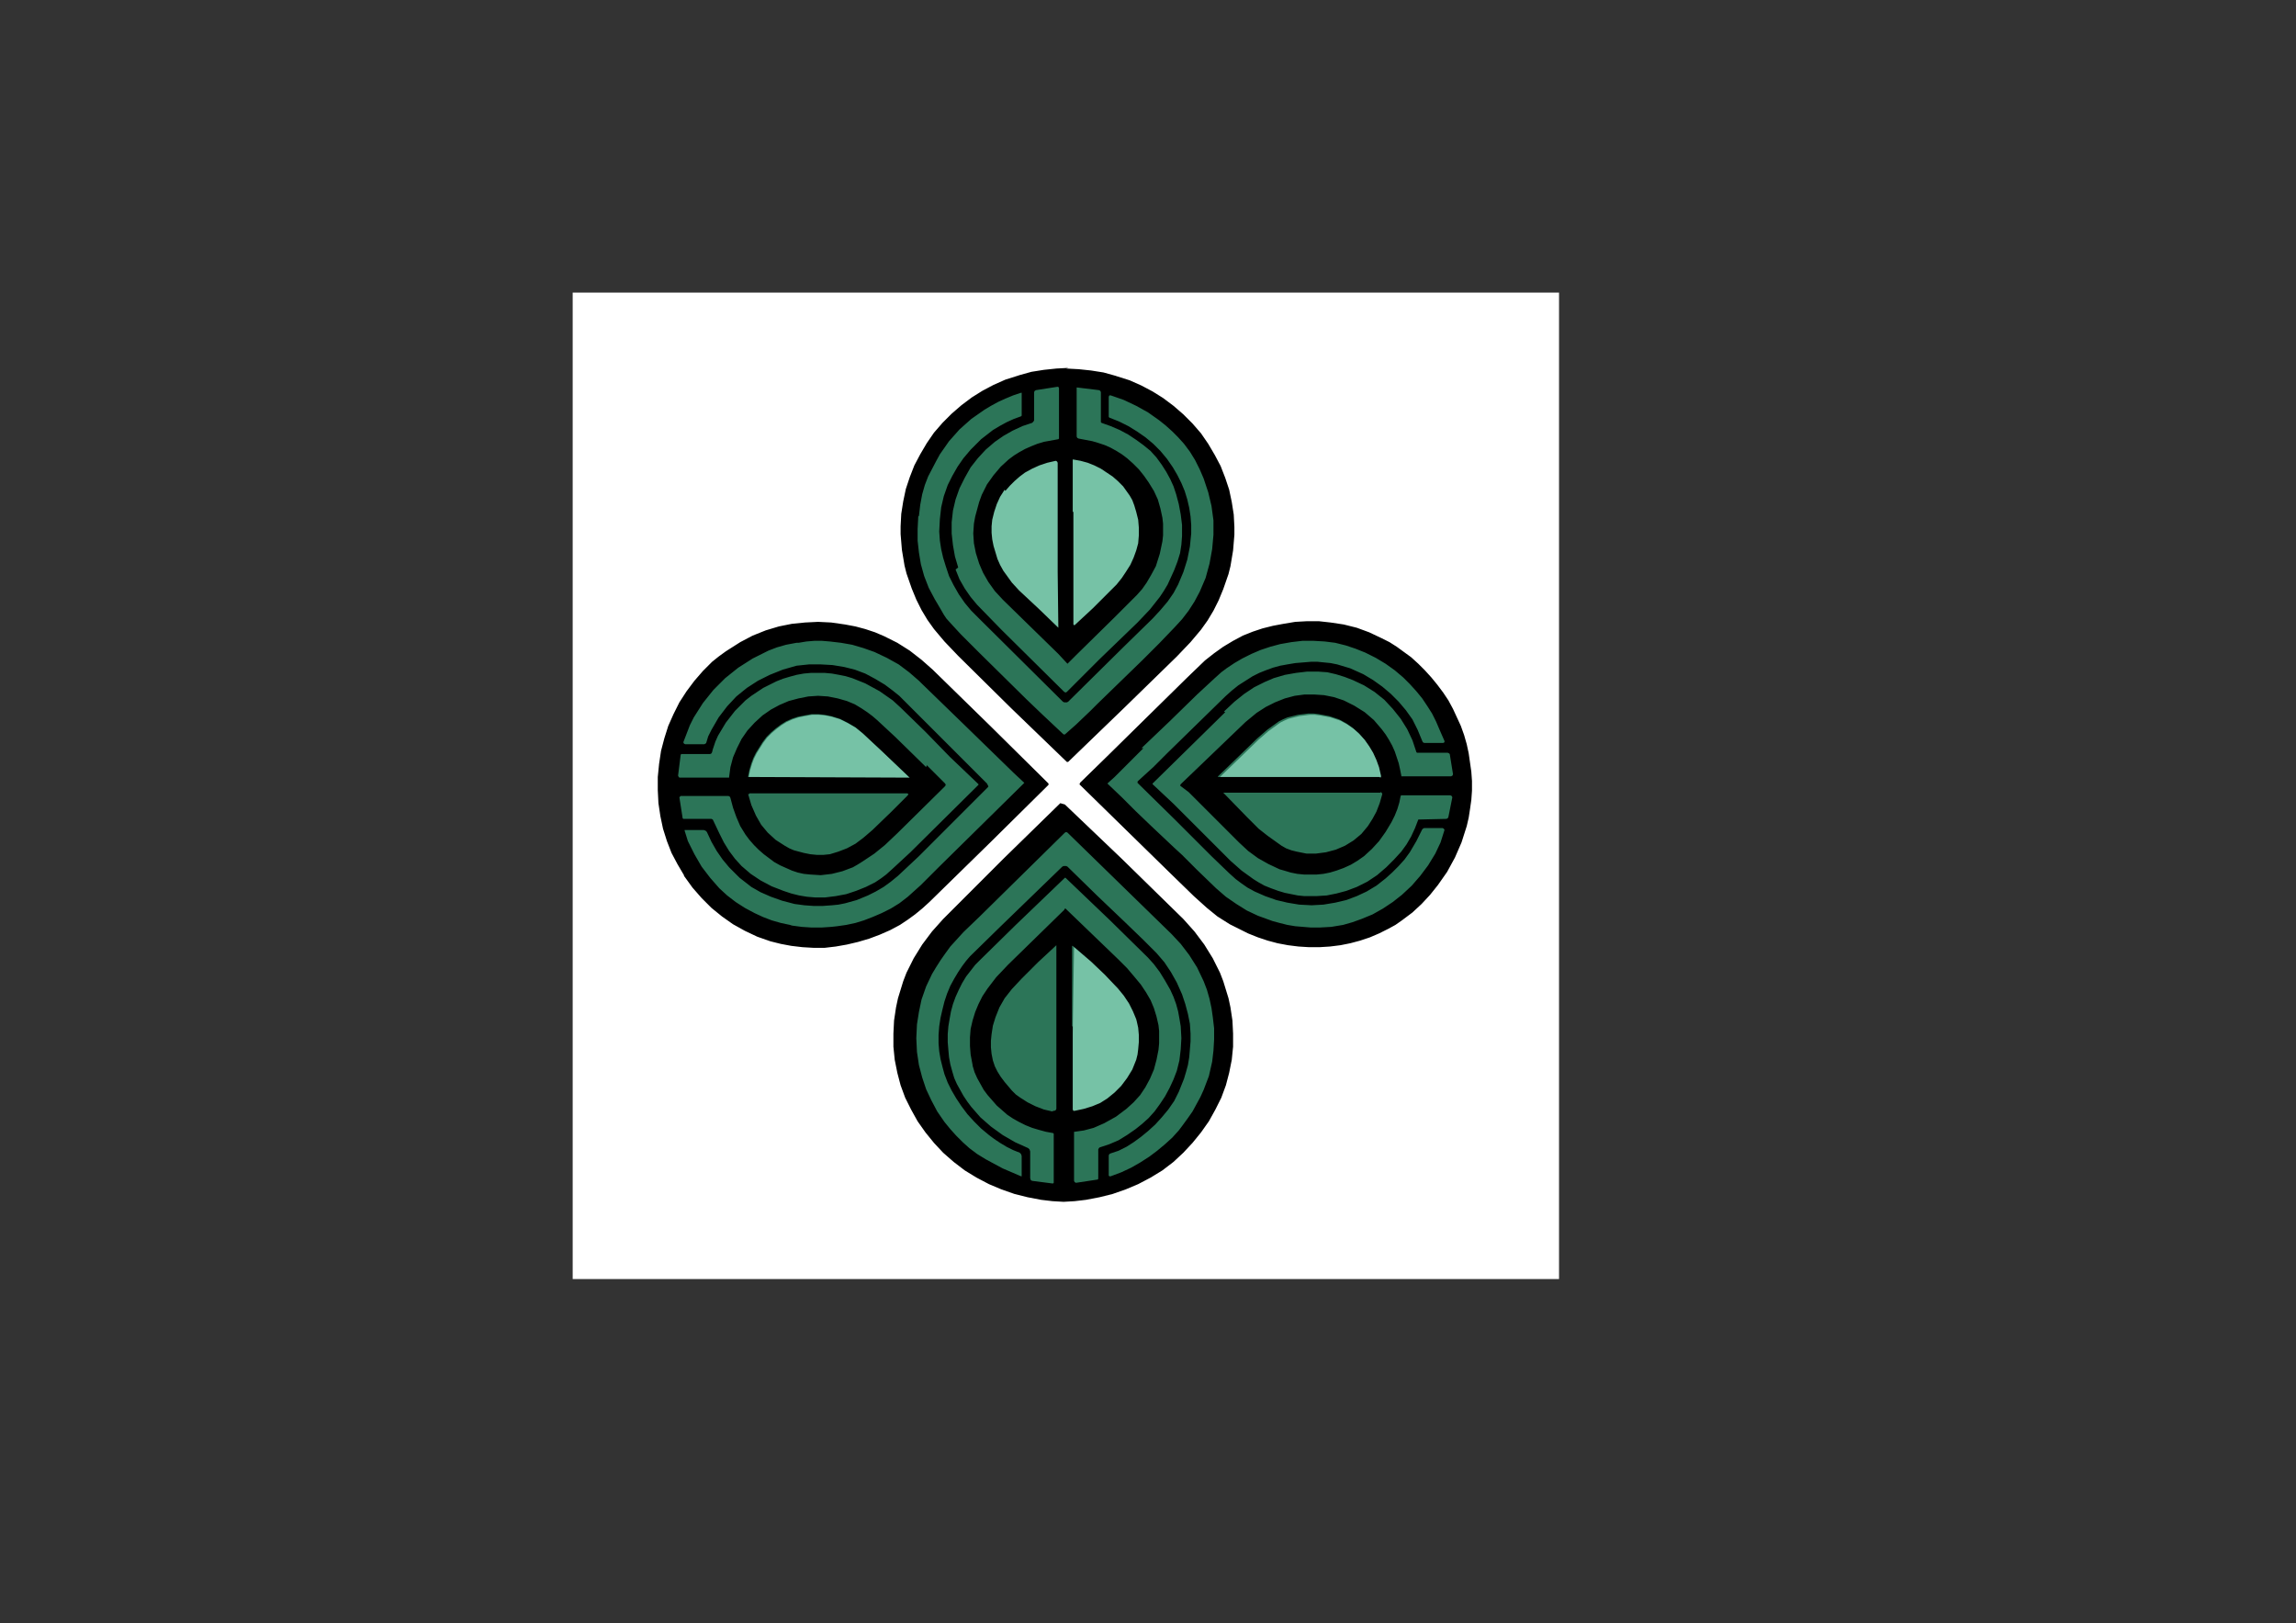
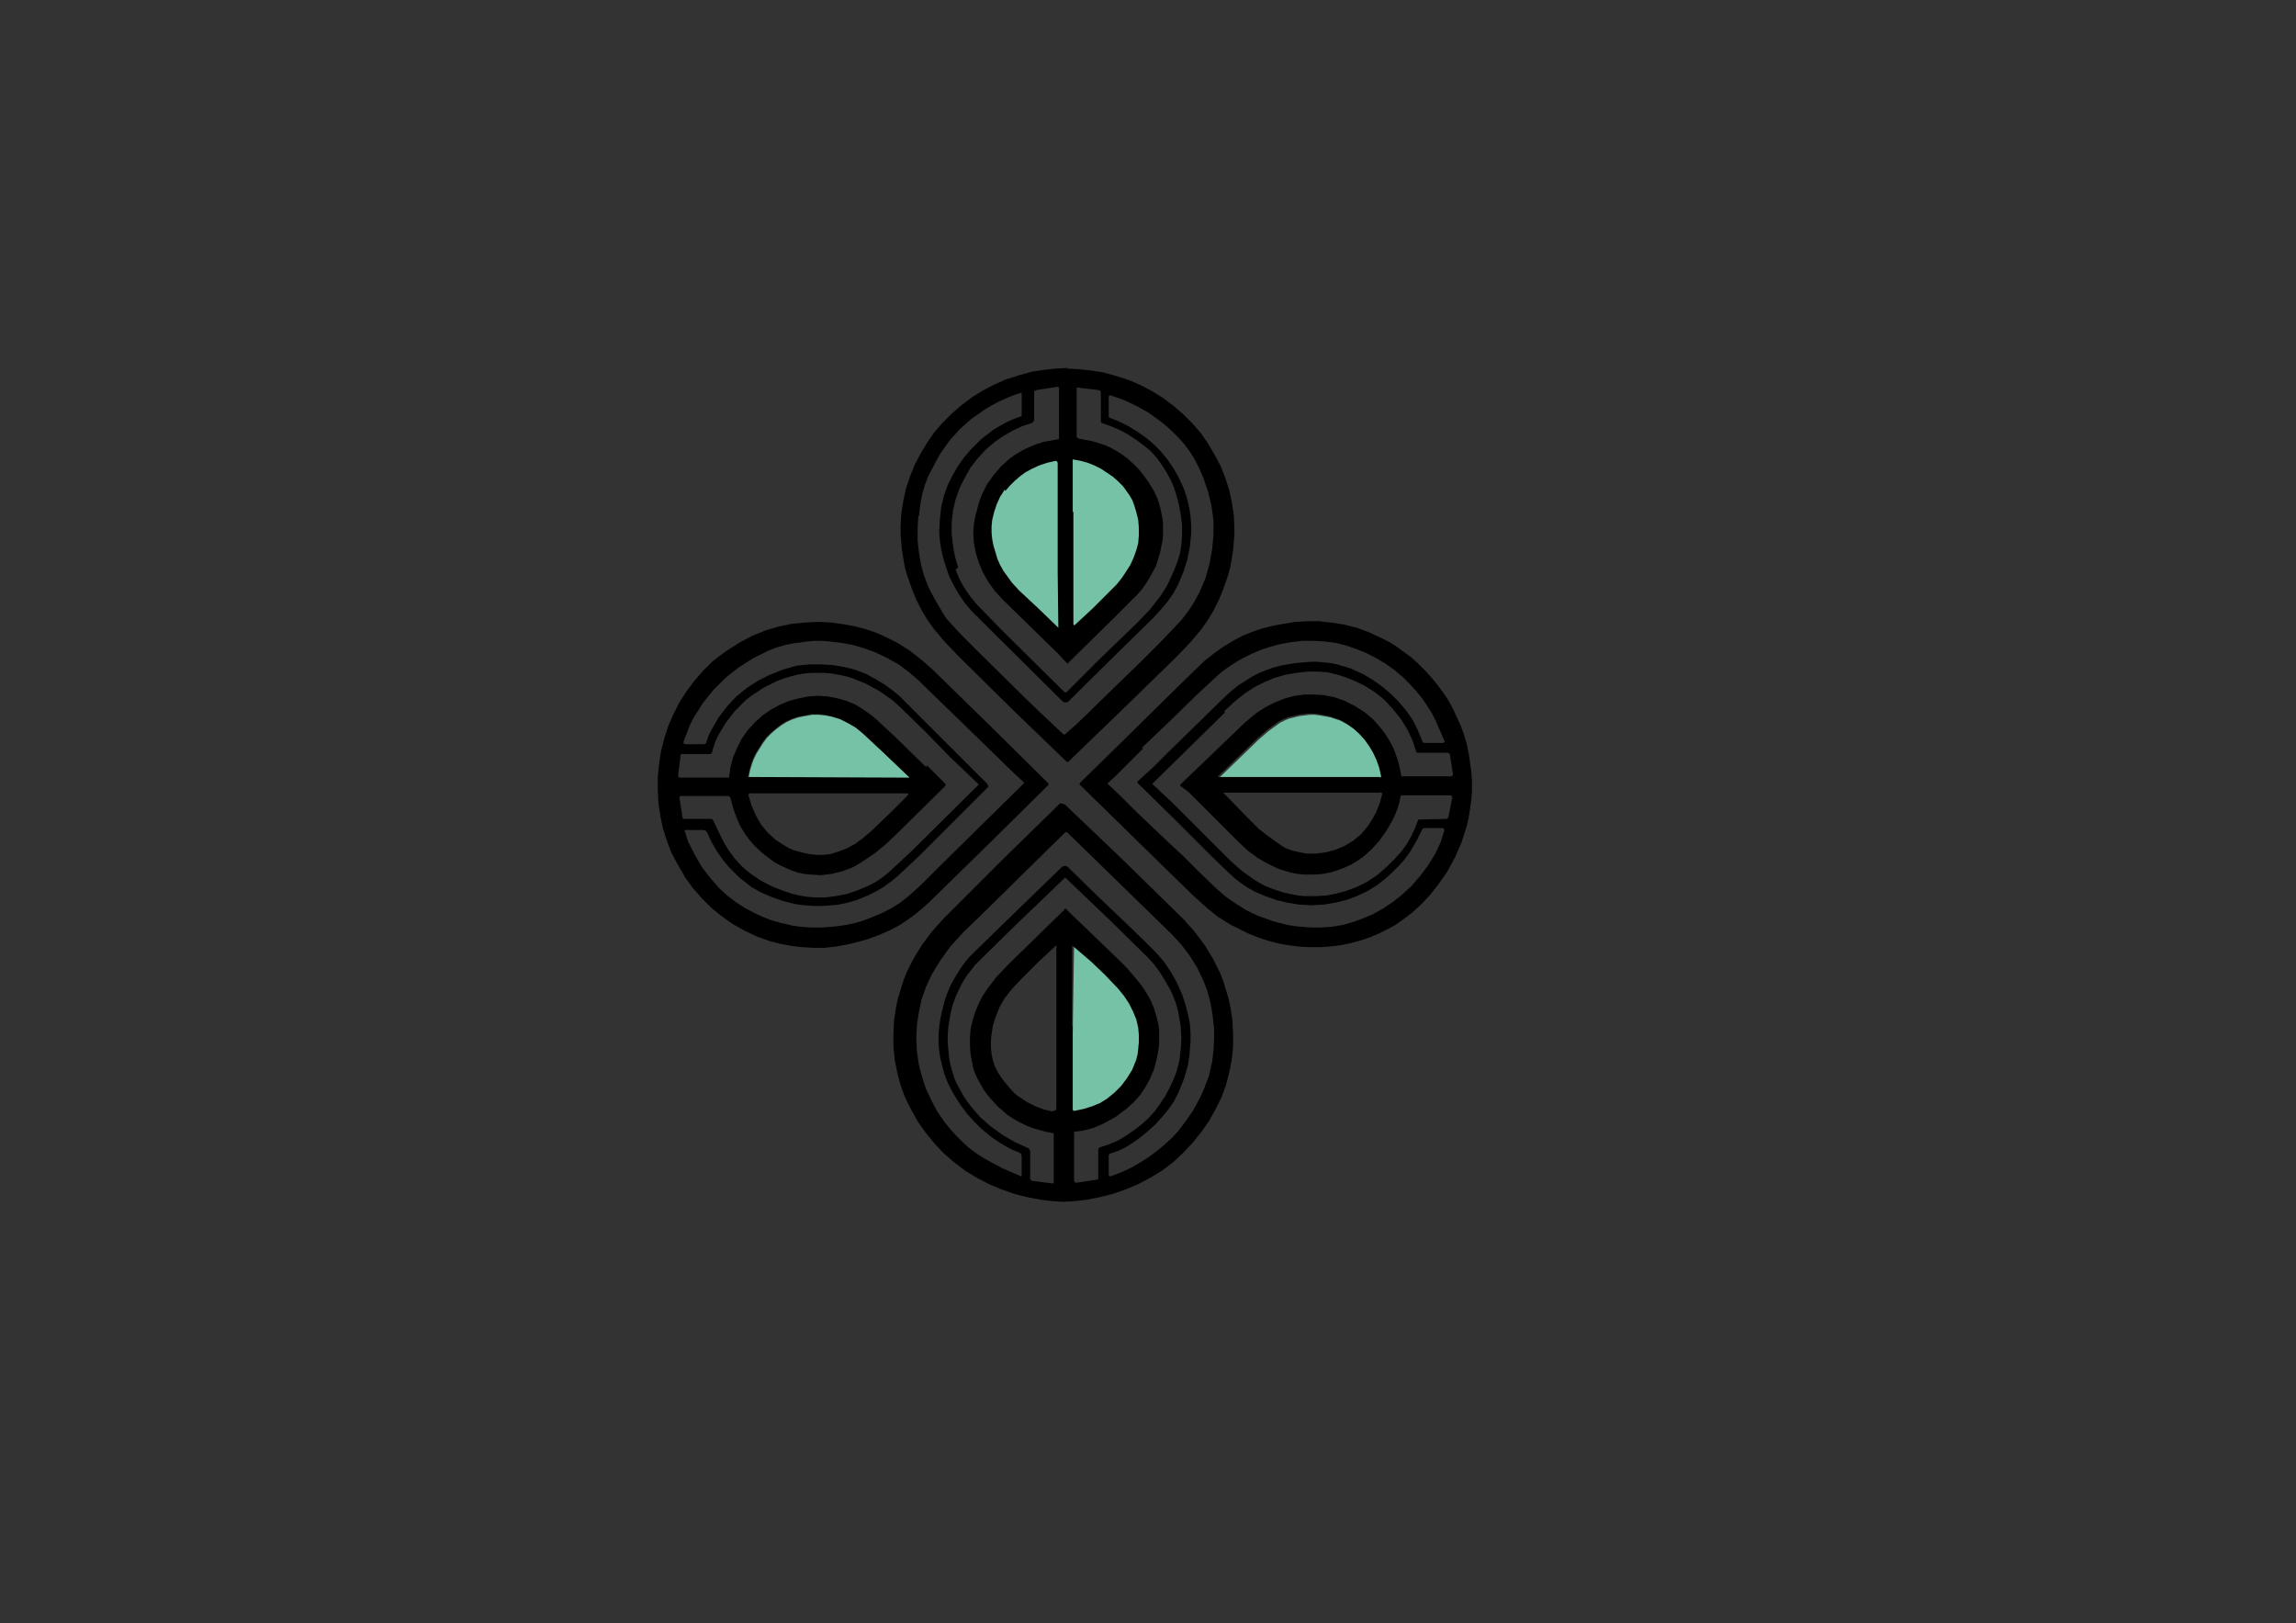
<svg xmlns="http://www.w3.org/2000/svg" xml:space="preserve" width="3508px" height="2480px" version="1.1" style="shape-rendering:geometricPrecision; text-rendering:geometricPrecision; image-rendering:optimizeQuality; fill-rule:evenodd; clip-rule:evenodd" viewBox="0 0 3508 2480">
  <rect x="0" y="0" width="3508" height="2480" fill="#333333" stroke="none" />
  <defs>
    <style type="text/css">
   
    .fil0 {fill:white}
    .fil3 {fill:black;fill-rule:nonzero}
    .fil1 {fill:#2C7558;fill-rule:nonzero}
    .fil2 {fill:#76C2A6;fill-rule:nonzero}
   
  </style>
  </defs>
  <g id="Слой_x0020_1">
-     <rect class="fil0" x="875" y="447" width="1507" height="1507" />
-     <path class="fil1" d="M1863 1011l-183 185 121 143 169 96 127 -16 123 -114 23 -156 -101 -137 -129 -50 -150 49zm-39 -62l-194 185 -158 -132 -82 -158 16 -127 114 -123 156 -23 142 94 55 134 -50 149zm-405 519l211 -209 142 123 71 90 24 81 -18 127 -37 66 -79 55 -156 21 -151 -99 -33 -133 27 -121zm-25 -456l183 185 -121 143 -169 96 -127 -16 -123 -114 -23 -156 101 -137 129 -50 150 49z" />
    <path class="fil2" d="M1144 1187l2 -10 3 -10 0 0 3 -8 4 -8 5 -8 5 -8 6 -8 7 -7 7 -6 8 -6 8 -5 9 -4 9 -3 10 -2 11 -2 10 0 10 1 10 2 0 0 0 0 0 0 13 4 12 6 12 7 11 9 30 28 42 40 0 0 0 0 -246 -1 -1 0 0 -1zm547 504l-54 15 4 -259 0 -1 1 0 0 0 0 0 27 12 36 19c48,78 25,54 52,149l-65 66zm419 -502l-246 0 -1 0 0 -1 60 -58 15 -13 18 -13 6 -3 7 -3 8 -2 8 -2 8 -1 8 -1 8 0 8 1 16 3 15 5 0 0 0 0 11 6 10 7 9 8 9 10 7 10 6 10 5 11 4 11 0 0 3 13 0 2 -1 1 0 0zm-501 -497c-29,7 -19,-6 -53,9 -44,22 -34,42 -53,70 -9,29 4,57 9,86 20,42 23,21 50,74l67 58 96 -86 37 -97 -30 -83 -71 -31 -51 2z" />
    <path class="fil3" d="M1629 563l19 1 19 2 19 3 18 5 3 1 19 6 18 8 17 9 16 10 16 12 15 13 14 14 13 15 11 16 10 17 9 17 7 18 6 18 4 19 3 19 1 19 0 12 -1 12 -1 12 -2 12 -2 12 -3 12 -8 23 -7 17 -8 16 -9 15 -10 14 -16 19 -21 22 -81 79 -85 82 -1 0 -1 0 -85 -82 -81 -80 -21 -22 -16 -19 -10 -14 -9 -15 -8 -16 -7 -17 -8 -23 -3 -12 -2 -12 -2 -12 -1 -12 -1 -12 0 -12 1 -19 3 -19 4 -19 6 -18 7 -18 9 -17 10 -17 11 -16 13 -15 14 -14 15 -13 16 -12 16 -10 17 -9 18 -8 19 -6 3 -1 0 0 18 -5 19 -3 19 -2 19 -1zm-169 307l6 15 8 14 9 13 10 12 37 38 96 95 2 1 2 -1 0 0 0 0 50 -50 58 -56 19 -20 15 -19 6 -9 6 -10 5 -11 5 -11 5 -13 4 -13 2 -13 1 -13 0 -17 -2 -16 -3 -16 -4 -15 0 0 -4 -12 -5 -11 -6 -11 -7 -11 -8 -11 -9 -10 -11 -9 -11 -8 -12 -8 -13 -7 -14 -6 -14 -5 -1 -1 0 -1 0 -45 -1 -2 -2 -1 -33 -4 0 0 -1 0 0 1 0 74 1 2 2 1 21 4 10 3 9 3 9 4 9 5 8 5 8 6 0 0 0 0 9 8 9 9 8 10 7 10 8 13 6 13 4 14 3 14 0 0 0 0 0 0 0 0 1 9 0 9 0 9 -1 9 -4 19 -6 19 -7 13 -7 12 -7 10 -8 9 -35 35 -58 57 -12 12 0 0 -1 1 -1 -1 -13 -14 -85 -83 -12 -13 -10 -14 0 0 0 0 -8 -14 -6 -14 -5 -16 -3 -15 -1 -15 1 -15 0 0 0 0 0 0 2 -11 3 -11 3 -11 4 -11 8 -16 10 -14 11 -13 12 -11 0 0 0 0 8 -6 8 -5 9 -5 9 -4 10 -4 10 -3 11 -2 11 -2 1 -1 0 -1 0 -76 -1 -2 -2 0 -32 5 -2 1 -1 2 0 43 -1 2 -2 2 -15 5 -15 7 -14 8 -13 9 -14 12 -12 13 -11 14 -9 16 -8 16 -6 17 -4 17 -2 18 0 17 2 18 3 17 5 17zm-57 -81l-1 19 0 18 2 18 3 18 0 0 5 18 7 18 9 17 10 17 4 7 4 6 10 11 12 13 29 29 71 70 24 23 33 31 2 0 17 -15 22 -21 11 -11 69 -67 25 -25 24 -25 11 -12 10 -13 9 -14 8 -15 9 -21 6 -22 4 -22 2 -22 0 -22 -3 -22 -5 -21 -7 -21 -6 -14 -7 -14 -8 -13 -9 -12 -9 -10 -9 -9 -10 -9 -10 -8 0 0 0 0 -17 -12 -18 -10 -19 -9 -20 -7 -2 0 -1 2 0 0 0 30 0 1 1 1 15 6 14 7 13 8 13 9 12 10 11 11 10 12 9 13 7 12 6 12 5 12 4 13 3 13 2 13 1 13 0 13 0 0 0 0 -2 20 -4 20 -6 19 -8 19 -7 13 -9 13 -11 13 -12 13 -44 43 -85 84 -2 1 -2 0 -2 0 -2 -1 -129 -128 -11 -11 -10 -12 -9 -13 -8 -14 -7 -14 -5 -15 -4 -13 -3 -13 -2 -13 -1 -14 1 -19 2 -18 4 -17 6 -17 0 0 0 0 0 0 0 0 7 -14 8 -14 9 -13 11 -13 8 -8 8 -8 9 -7 9 -7 0 0 0 0 0 0 0 0 10 -6 11 -6 11 -5 11 -4 1 -1 0 -2 0 -32 0 -1 -1 0 0 0 0 0 -12 4 -12 5 -11 5 -11 6 -10 6 -10 7 -10 7 -9 8 0 0 0 0 0 0 -9 8 -8 9 -8 9 -7 10 -7 10 -6 11 -12 23 -5 13 -4 14 -3 16 -2 17zm132 -41l-7 11 -5 11 -4 12 -3 12 -1 10 0 10 1 10 2 10 3 10 3 10 4 9 5 9 13 18 11 12 30 28 29 28 1 1 0 -1 -1 -84 0 -119 0 -48 -1 -2 -2 -1 0 0 0 0 -13 3 -12 4 -11 5 -11 6 -8 6 -8 7 -7 7 -7 8zm105 34l0 87 0 85 0 0 1 1 1 0 28 -26 27 -27 9 -9 8 -10 6 -9 7 -11 5 -11 4 -11 3 -11 0 0 0 0 0 0 1 -12 0 -12 -1 -12 -3 -12 -3 -10 0 0 0 0 -3 -8 -4 -7 -5 -7 -5 -7 -8 -8 -8 -7 -9 -6 -9 -6 0 0 0 0 0 0 -10 -5 -10 -4 -11 -3 -11 -2 0 0 -1 0 0 1 0 79zm-13 447l0 0 87 83 94 92 17 19 15 20 13 21 11 22 0 0 0 0 5 13 4 13 4 13 3 14 3 20 1 20 0 20 -2 20 -4 20 -5 19 -7 19 -9 18 -10 18 -12 17 -13 16 -14 15 -15 14 -17 13 -18 11 -19 10 -19 8 -20 7 -20 5 -21 4 -17 2 -17 1 -17 -1 -17 -2 -21 -4 -20 -5 -20 -7 -19 -8 -19 -10 -18 -11 -17 -13 -16 -14 -14 -15 -13 -16 -12 -17 -10 -18 -9 -18 -7 -19 -5 -19 -4 -20 -2 -20 0 -20 1 -20 3 -20 3 -14 4 -13 4 -13 5 -13 0 0 0 0 11 -22 13 -21 15 -20 17 -19 93 -93 86 -84 0 0zm-130 171l-25 24 -20 22 -8 11 -7 10 -7 11 -6 10 -9 19 -7 20 0 0 -4 19 -3 19 -1 21 1 21 3 20 5 19 0 0 0 0 6 18 8 17 9 17 11 16 9 11 9 10 10 10 10 9 0 0 12 9 13 8 13 7 13 7 14 6 14 6 0 0 1 0 0 -1 0 -30 -1 -3 -2 -2 -10 -4 -10 -5 -10 -6 -9 -6 0 0 -8 -6 -12 -10 -11 -11 -10 -11 -9 -12 -8 -12 -7 -12 -6 -12 -5 -13 -3 -11 -3 -12 -2 -12 -1 -12 0 -13 1 -13 2 -13 3 -13 3 -12 4 -12 5 -12 6 -11 6 -10 6 -9 6 -8 6 -7 46 -45 95 -92 2 -1 2 0 0 0 2 0 2 1 45 44 43 41 28 27 20 20 12 14 10 15 9 16 8 18 5 15 4 15 3 15 1 15 0 0 0 0 0 0 0 0 0 12 -1 12 -1 12 -2 12 -3 11 -3 10 -4 10 -4 10 0 0 0 0 0 0 -7 14 -9 13 -10 12 -10 11 -11 10 -11 9 -11 8 -11 7 -12 6 -12 4 -2 1 -1 2 0 31 0 0 1 1 2 0 16 -6 15 -7 14 -8 14 -9 0 0 12 -9 12 -10 11 -10 10 -11 6 -8 8 -11 7 -10 6 -11 6 -11 5 -11 0 0 8 -21 5 -22 2 -17 1 -17 0 -17 -2 -17 0 0 -2 -14 -3 -14 -4 -14 -5 -13 -10 -21 -12 -19 -13 -17 -14 -15 -159 -155 -2 -1 -2 1 -128 126zm130 -12l1 0 81 78 13 13 11 13 10 12 8 12 7 12 5 12 4 13 3 13 1 9 0 10 0 9 -1 10 -3 15 -4 15 -6 14 -7 13 -8 12 -10 11 -11 10 -12 9 -4 3 -18 10 -16 7 -15 4 -7 1 -7 1 -1 0 0 1 0 74 1 2 2 1 0 0 33 -5 1 -1 0 -45 1 -2 1 -1 15 -5 14 -6 13 -8 13 -9 0 0 0 0 10 -8 10 -9 9 -10 8 -11 8 -12 7 -13 6 -13 5 -13 0 0 0 0 4 -16 2 -17 1 -17 -1 -18 -2 -12 -2 -11 -3 -11 -4 -11 0 0 -5 -11 -8 -14 -8 -13 -9 -12 -9 -10 -58 -57 -68 -65 0 0 -1 0 -75 72 -54 53 -8 8 -7 9 -7 9 -6 10 -5 10 -5 11 -4 11 -3 11 -2 11 -2 12 -1 12 0 12 1 12 1 11 2 11 3 11 3 10 4 9 5 9 5 9 6 9 6 8 7 8 7 8 8 7 8 7 18 13 19 11 20 9 2 2 1 3 0 41 1 3 2 1 31 4 1 0 1 -1 0 0 0 0 0 -74 0 -1 -1 -1 -11 -2 -11 -3 -10 -3 -10 -4 -10 -5 -9 -5 -9 -6 -8 -7 -8 -7 -7 -8 -7 -8 -6 -8 -5 -9 -5 -9 -4 -9 -3 -10 0 -1 -3 -16 -1 -13 0 -13 1 -13 3 -13 4 -13 5 -12 6 -12 8 -12 13 -17 18 -19 86 -84zm-18 309l2 0 2 -1 0 0 1 -2 0 -2 0 -248 0 0 0 0 -28 26 -25 25 -15 16 -11 14 -8 14 -6 15 -4 13 -2 13 -1 10 0 10 1 10 2 10 3 9 4 8 5 8 6 8 11 13 6 6 7 5 0 0 0 0 11 7 12 6 13 5 13 3zm30 -129l0 56 0 71 0 0 1 2 2 0 14 -3 13 -4 12 -5 11 -7 0 0 11 -9 10 -10 9 -12 8 -13 6 -15 2 -8 1 -8 1 -11 0 -11 -1 -11 -2 -9 -1 -4 0 0 -5 -12 -6 -12 -8 -12 -9 -11 -20 -21 -21 -20 0 0 -28 -24 0 0 -1 0 0 1 0 122zm11 -370l0 -1 0 -1 42 -41 63 -62 59 -58 27 -26 14 -11 14 -10 15 -9 15 -8 0 0 0 0 0 0 15 -6 15 -5 16 -4 16 -3 18 -3 18 -1 18 0 18 2 0 0 20 3 20 5 19 7 19 9 12 6 11 7 11 8 11 8 11 10 10 10 10 11 9 11 9 12 8 12 7 13 6 13 6 13 5 14 4 14 3 14 2 14 2 14 1 14 0 15 -1 14 -2 14 -2 13 -3 13 -8 25 -10 23 -6 11 -6 11 -7 10 -7 10 0 0 0 0 0 0 -12 15 -13 14 -14 13 -16 12 -10 7 -11 6 -14 7 -14 6 -15 5 -15 4 -15 3 -16 2 -16 1 -16 0 -16 -1 -16 -2 -16 -3 -15 -4 -15 -5 -15 -6 -14 -7 -14 -7 -19 -12 -16 -13 -20 -18 -37 -36 -139 -136zm97 -55l-44 44 -10 9 -1 1 1 1 21 20 21 21 24 23 35 33 12 11 23 23 29 28 15 13 16 11 16 10 17 8 0 0 0 0 0 0 11 4 11 4 11 3 12 3 12 2 12 1 12 1 13 0 18 -1 18 -3 0 0 14 -4 14 -5 17 -7 16 -9 15 -10 14 -11 0 0 0 0 15 -14 13 -15 12 -16 11 -18 8 -17 6 -19 0 0 -1 -2 -2 -1 -28 0 -2 1 -1 1 -9 18 -10 17 0 0 0 0 0 0 -8 11 -9 10 -10 10 -10 9 -14 11 -15 9 -15 7 -16 6 0 0 0 0 -17 4 -18 3 -18 1 -19 -1 -18 -3 -17 -4 -17 -6 -16 -7 0 0 0 0 -11 -6 -10 -7 -8 -6 -10 -9 -27 -26 -56 -56 -56 -55 -1 -1 0 -2 2 -2 22 -20 21 -21 89 -87 10 -9 10 -8 11 -7 11 -7 0 0 0 0 0 0 0 0 10 -5 10 -4 11 -4 11 -3 11 -2 12 -2 12 -1 12 -1 10 0 10 1 10 1 10 2 10 3 10 3 20 9 15 9 14 10 13 11 12 12 0 0 0 0 11 13 10 14 8 16 7 17 1 2 2 1 29 0 2 -1 0 -2 0 0 -7 -16 -6 -14 -6 -12 -7 -11 -8 -12 -9 -11 -10 -11 -10 -10 -13 -11 -14 -10 -15 -9 -16 -8 -15 -6 -15 -5 -16 -4 -16 -2 0 0 0 0 0 0 0 0 -17 -1 -17 0 -17 2 -17 3 -15 4 -15 5 -14 6 -14 7 0 0 0 0 -12 7 -12 8 -8 6 -10 9 -27 25 -42 41 -43 41zm125 -55l-111 109 0 1 32 30 87 87 17 15 18 13 8 5 9 5 10 4 11 4 10 3 10 2 10 2 10 1 0 0 2 0 16 0 16 -1 15 -3 15 -4 0 0 0 0 16 -6 16 -8 15 -10 14 -12 12 -12 11 -12 0 0 8 -11 7 -12 6 -13 5 -13 43 -1 2 -1 1 -2 6 -30 -1 -2 -2 -1 0 0 -75 0 -1 1 -2 10 -3 10 0 0 -4 10 -5 10 -9 15 -10 14 -11 12 -12 11 0 0 -10 7 -10 6 -11 5 -11 4 -10 3 -10 2 -10 1 -10 0 -10 0 -10 -1 -10 -2 -10 -3 -7 -2 0 0 0 0 -17 -8 -16 -9 -15 -11 -14 -13 -70 -70 -7 -7 -12 -9 -1 -1 1 -2 0 0 0 0 99 -95 17 -14 14 -9 14 -7 15 -6 15 -4 15 -2 0 0 0 0 15 0 15 1 15 3 15 5 8 4 8 4 8 5 8 5 7 6 7 6 6 7 6 7 6 8 5 8 5 9 4 9 3 9 3 9 2 9 2 10 0 1 1 0 75 0 0 0 2 -1 1 -2 -5 -31 -1 -1 -2 -1 -46 0 -1 0 -1 -1 -6 -18 -8 -17 -10 -16 -12 -15 -13 -14 -15 -12 -16 -10 -17 -8 -13 -5 -13 -4 -13 -3 -14 -1 0 0 -17 0 -17 2 -17 3 -17 5 -14 6 -16 8 -15 10 -15 12 -16 15zm237 100l0 0 1 -1 0 -2 -3 -13 0 0 -4 -11 -5 -11 -6 -10 -7 -10 -9 -10 -9 -8 -10 -7 -11 -6 0 0 0 0 -15 -5 -16 -3 -8 -1 -8 0 -8 1 -8 1 -8 2 -8 2 -7 3 -6 3 -18 13 -15 13 -60 58 0 1 1 0 246 0zm0 23l-240 0 0 0 0 0 36 37 18 18 14 11 14 10 7 5 7 4 8 3 8 2 15 3 15 0 15 -2 15 -4 14 -6 13 -8 12 -10 10 -12 7 -11 6 -11 0 0 0 0 5 -13 4 -14 0 0 -1 -2 -2 -1zm-1064 126l-10 -17 -9 -17 -7 -18 -6 -19 -4 -19 -3 -20 -1 -20 0 -20 2 -20 3 -20 5 -19 6 -19 8 -18 9 -18 11 -17 12 -16 13 -15 14 -14 10 -8 11 -8 11 -7 11 -7 19 -10 20 -8 20 -6 20 -4 0 0 0 0 20 -2 20 -1 20 1 21 3 16 3 15 4 15 5 14 6 20 10 19 12 18 14 17 15 88 86 89 88 0 0 0 1 0 1 -89 88 -93 91 -11 10 -11 9 -11 8 -12 8 0 0 0 0 -15 8 -16 7 -16 6 -17 5 -17 4 -17 3 -17 2 -17 0 -17 -1 -17 -2 -16 -3 -16 -4 -20 -7 -19 -9 -18 -10 -17 -12 -16 -13 -15 -15 -14 -16 -13 -18zm172 -355l-16 3 -14 4 -13 5 -12 6 -12 6 -11 7 -11 7 -10 8 -10 8 -9 9 0 0 0 0 0 0 0 0 0 0 -9 9 -8 10 -8 10 -7 11 -7 11 -6 12 -5 13 -5 13 0 0 1 2 2 1 29 0 2 -1 1 -1 3 -10 5 -10 11 -19 13 -17 14 -15 16 -13 0 0 17 -11 18 -9 20 -8 21 -6 19 -2 18 0 18 1 18 3 0 0 16 4 16 6 15 8 15 9 12 9 10 8 9 9 59 59 62 62 4 4 2 4 0 1 -1 1 -105 105 -32 30 -11 9 -11 8 -12 7 -12 6 0 0 0 0 0 0 -17 7 -18 5 -10 2 -10 1 0 0 -14 1 -14 0 -14 -1 -15 -2 -19 -5 -17 -6 -16 -7 -14 -8 -9 -7 -9 -7 -8 -8 -8 -8 0 0 -10 -12 -9 -13 -8 -14 -7 -15 -2 -2 -3 -1 -28 0 -1 0 0 1 5 16 10 20 11 19 13 17 14 16 0 0 0 0 12 11 13 10 14 9 15 8 13 6 13 5 14 4 14 3 3 1 15 2 15 1 15 0 15 -1 9 -1 14 -2 14 -3 13 -4 13 -5 0 0 14 -6 14 -7 13 -8 13 -10 20 -18 27 -27 130 -128 1 -1 -1 -1 -15 -14 -75 -73 -67 -65 -3 -3 0 0 -15 -13 -16 -12 -18 -10 -19 -9 -17 -6 -17 -5 -17 -3 -17 -2 0 0 0 0 0 0 -12 -1 -12 0 -12 1 -12 2zm199 187l28 28 1 2 -1 2 -73 72 -19 18 -16 13 -18 12 -8 5 -7 4 -16 6 -16 4 -17 2 -16 -1 -10 -1 -9 -2 -9 -3 -9 -4 -9 -4 -9 -5 -8 -6 -8 -6 -8 -7 -7 -7 -7 -8 -6 -8 0 0 0 0 0 0 -8 -13 -6 -14 -5 -14 -4 -15 -1 -2 -2 -1 -73 0 -1 1 -1 1 0 0 0 0 5 32 1 1 1 0 42 0 2 1 1 2 9 19 7 14 8 13 9 12 10 11 14 12 15 10 17 9 18 7 12 4 12 3 12 2 12 1 0 0 0 0 0 0 16 0 16 -2 16 -3 15 -5 15 -6 14 -7 0 0 0 0 9 -6 8 -6 10 -9 27 -25 104 -103 0 0 0 -1 -44 -42 -37 -38 -38 -37 -12 -11 -10 -7 -10 -7 -11 -6 -11 -6 -10 -4 -10 -4 -10 -3 -10 -2 -11 -2 -11 -1 -11 0 -10 0 -11 1 -11 2 -11 3 -10 3 -10 4 -10 5 -10 5 -9 6 -9 6 -9 7 -8 8 -8 8 -7 9 -7 9 -6 10 -6 10 -4 9 -4 12 -1 4 -1 2 -2 1 -44 0 -1 1 -4 32 0 0 1 2 1 1 75 0 1 0 0 -1 2 -15 4 -15 6 -14 7 -14 9 -13 11 -12 12 -11 13 -9 13 -7 14 -6 15 -4 15 -3 15 -1 15 1 15 3 14 4 12 5 10 6 9 6 8 6 7 6 28 26 47 46zm-273 17l0 1 1 0 246 1 0 0 0 0 -42 -40 -30 -28 -11 -9 -12 -7 -12 -6 -13 -4 0 0 0 0 0 0 -10 -2 -10 -1 -10 0 -11 2 -10 2 -9 3 -9 4 -8 5 -8 6 -7 6 -7 7 -6 8 -5 8 -5 8 -4 8 -3 8 0 0 0 0 -3 10 -2 10zm0 27l5 17 7 16 8 14 10 12 0 0 0 0 0 0 12 11 14 9 7 4 7 3 15 4 10 2 10 1 10 0 10 -1 13 -4 13 -5 13 -7 12 -9 14 -12 29 -28 25 -25 1 -2 -2 -1 -240 0 0 0 -1 0 0 1z" />
  </g>
</svg>